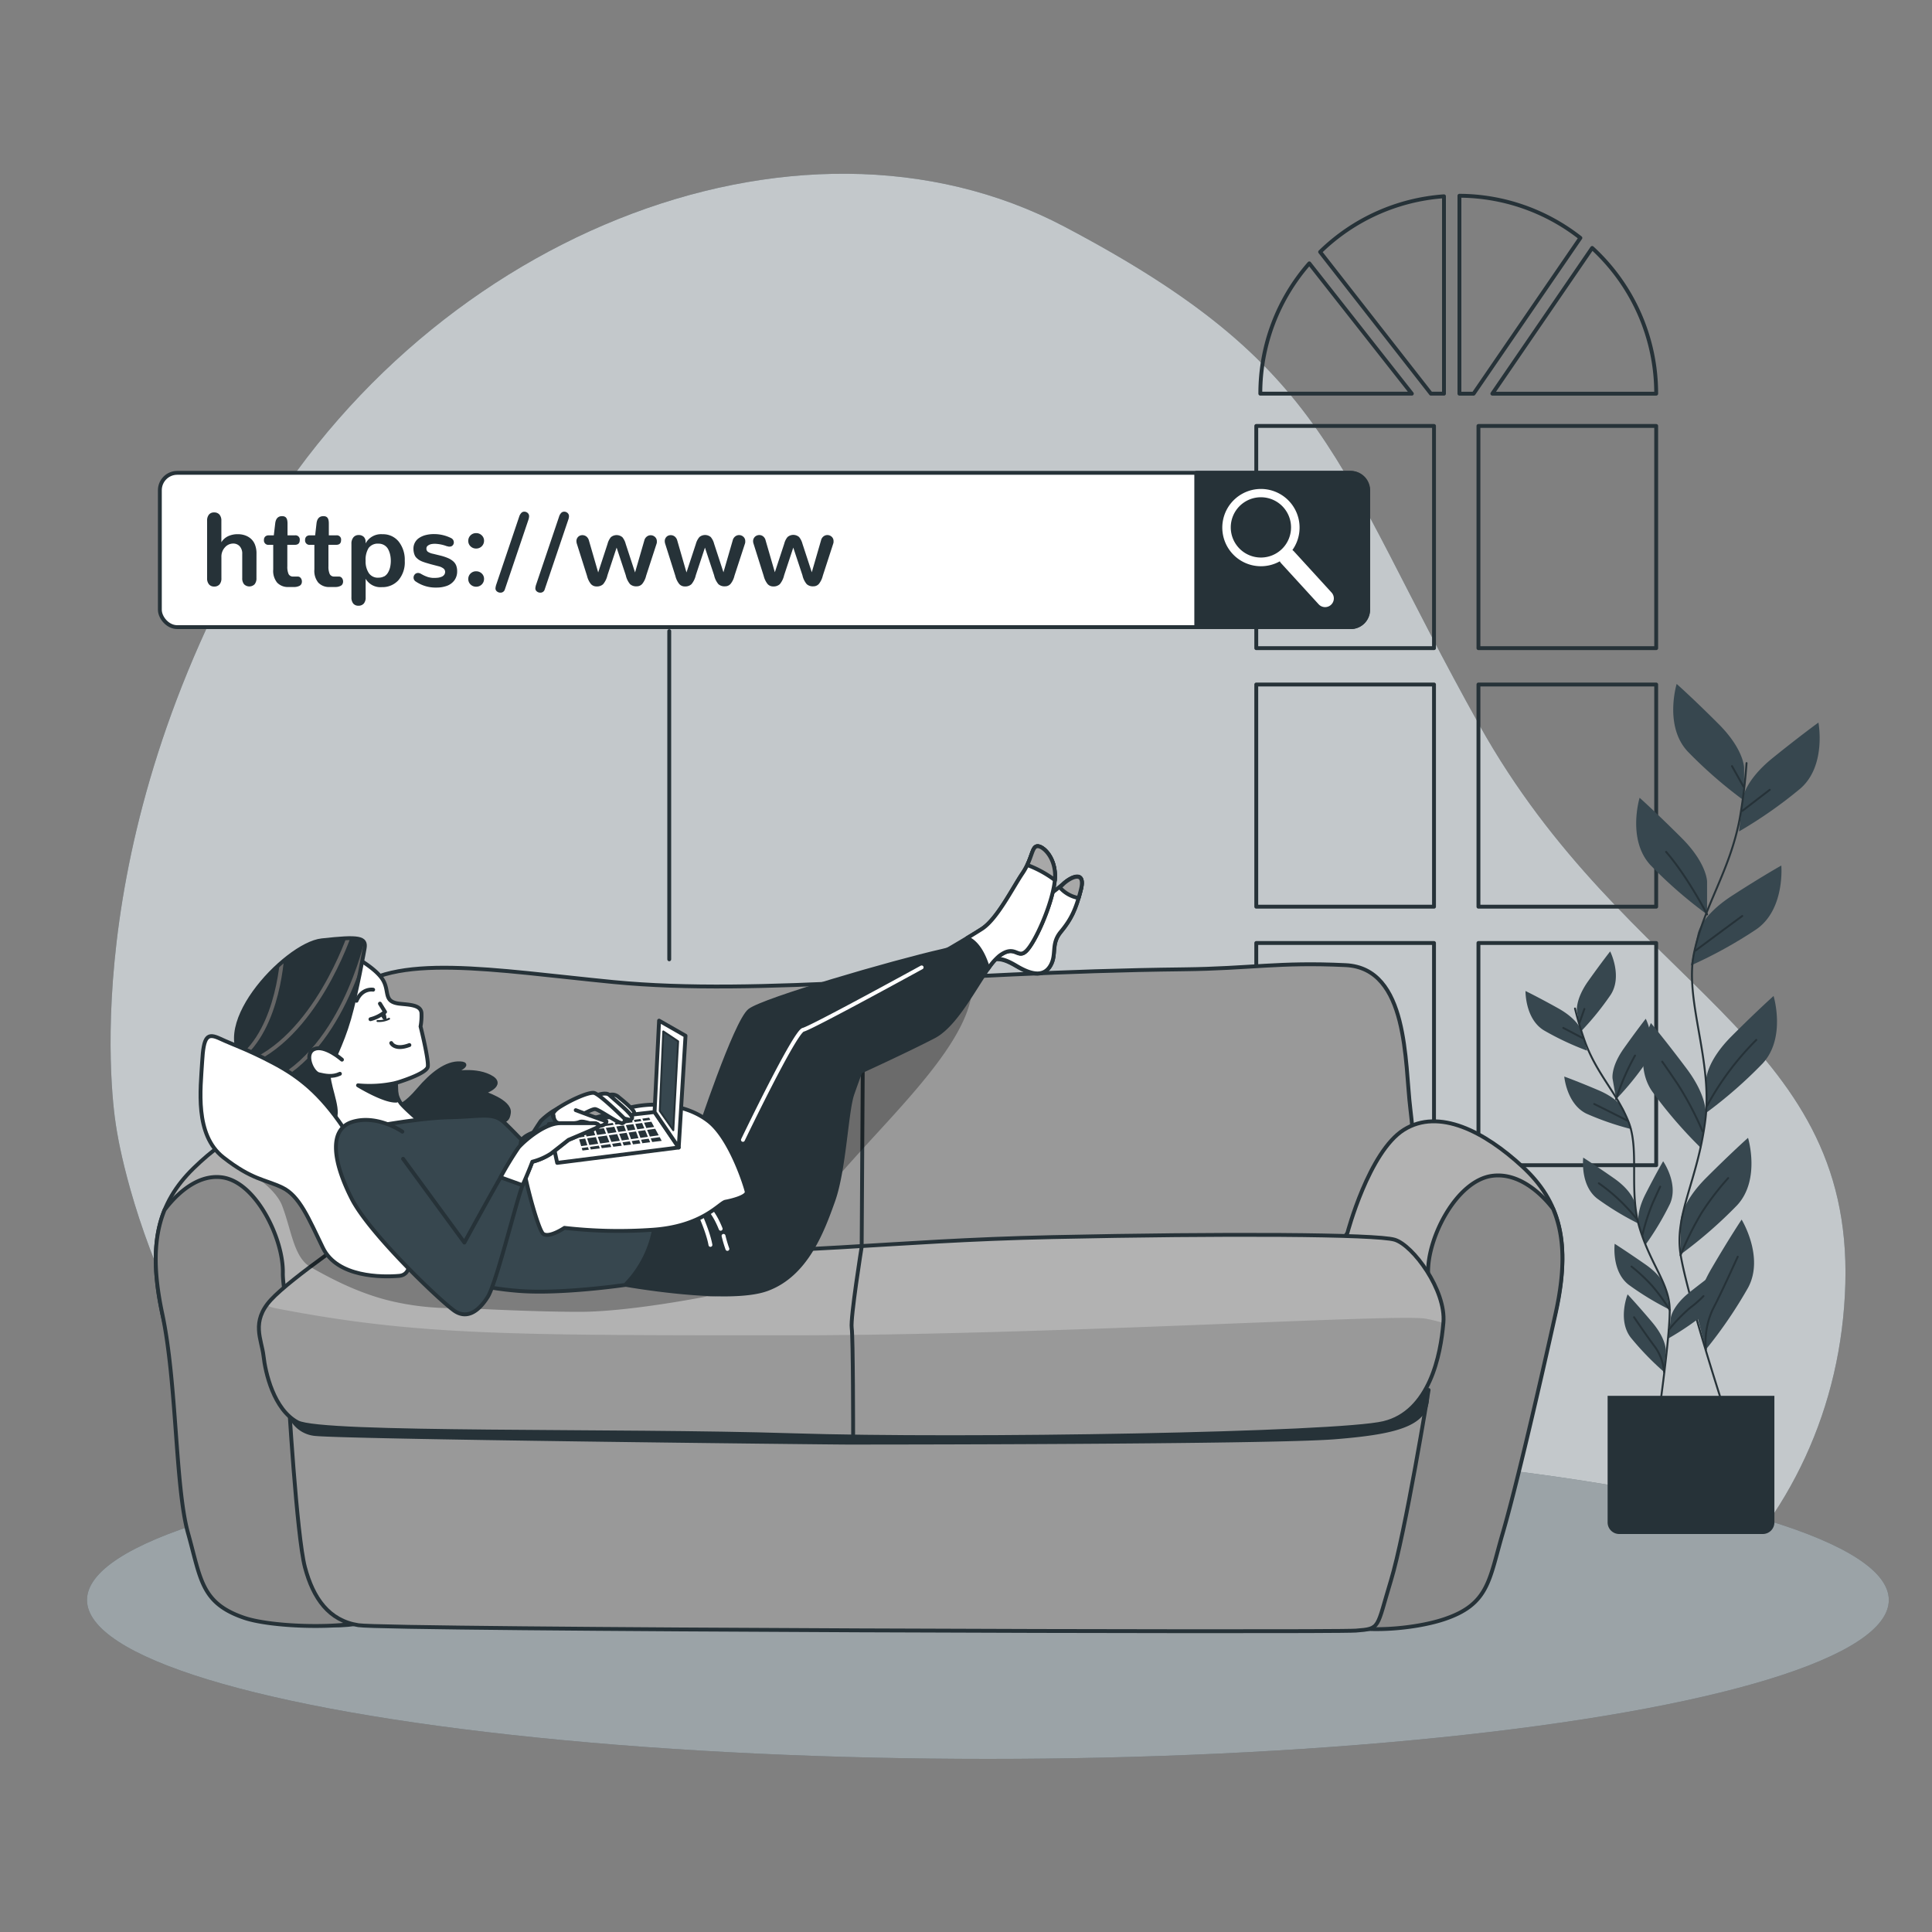
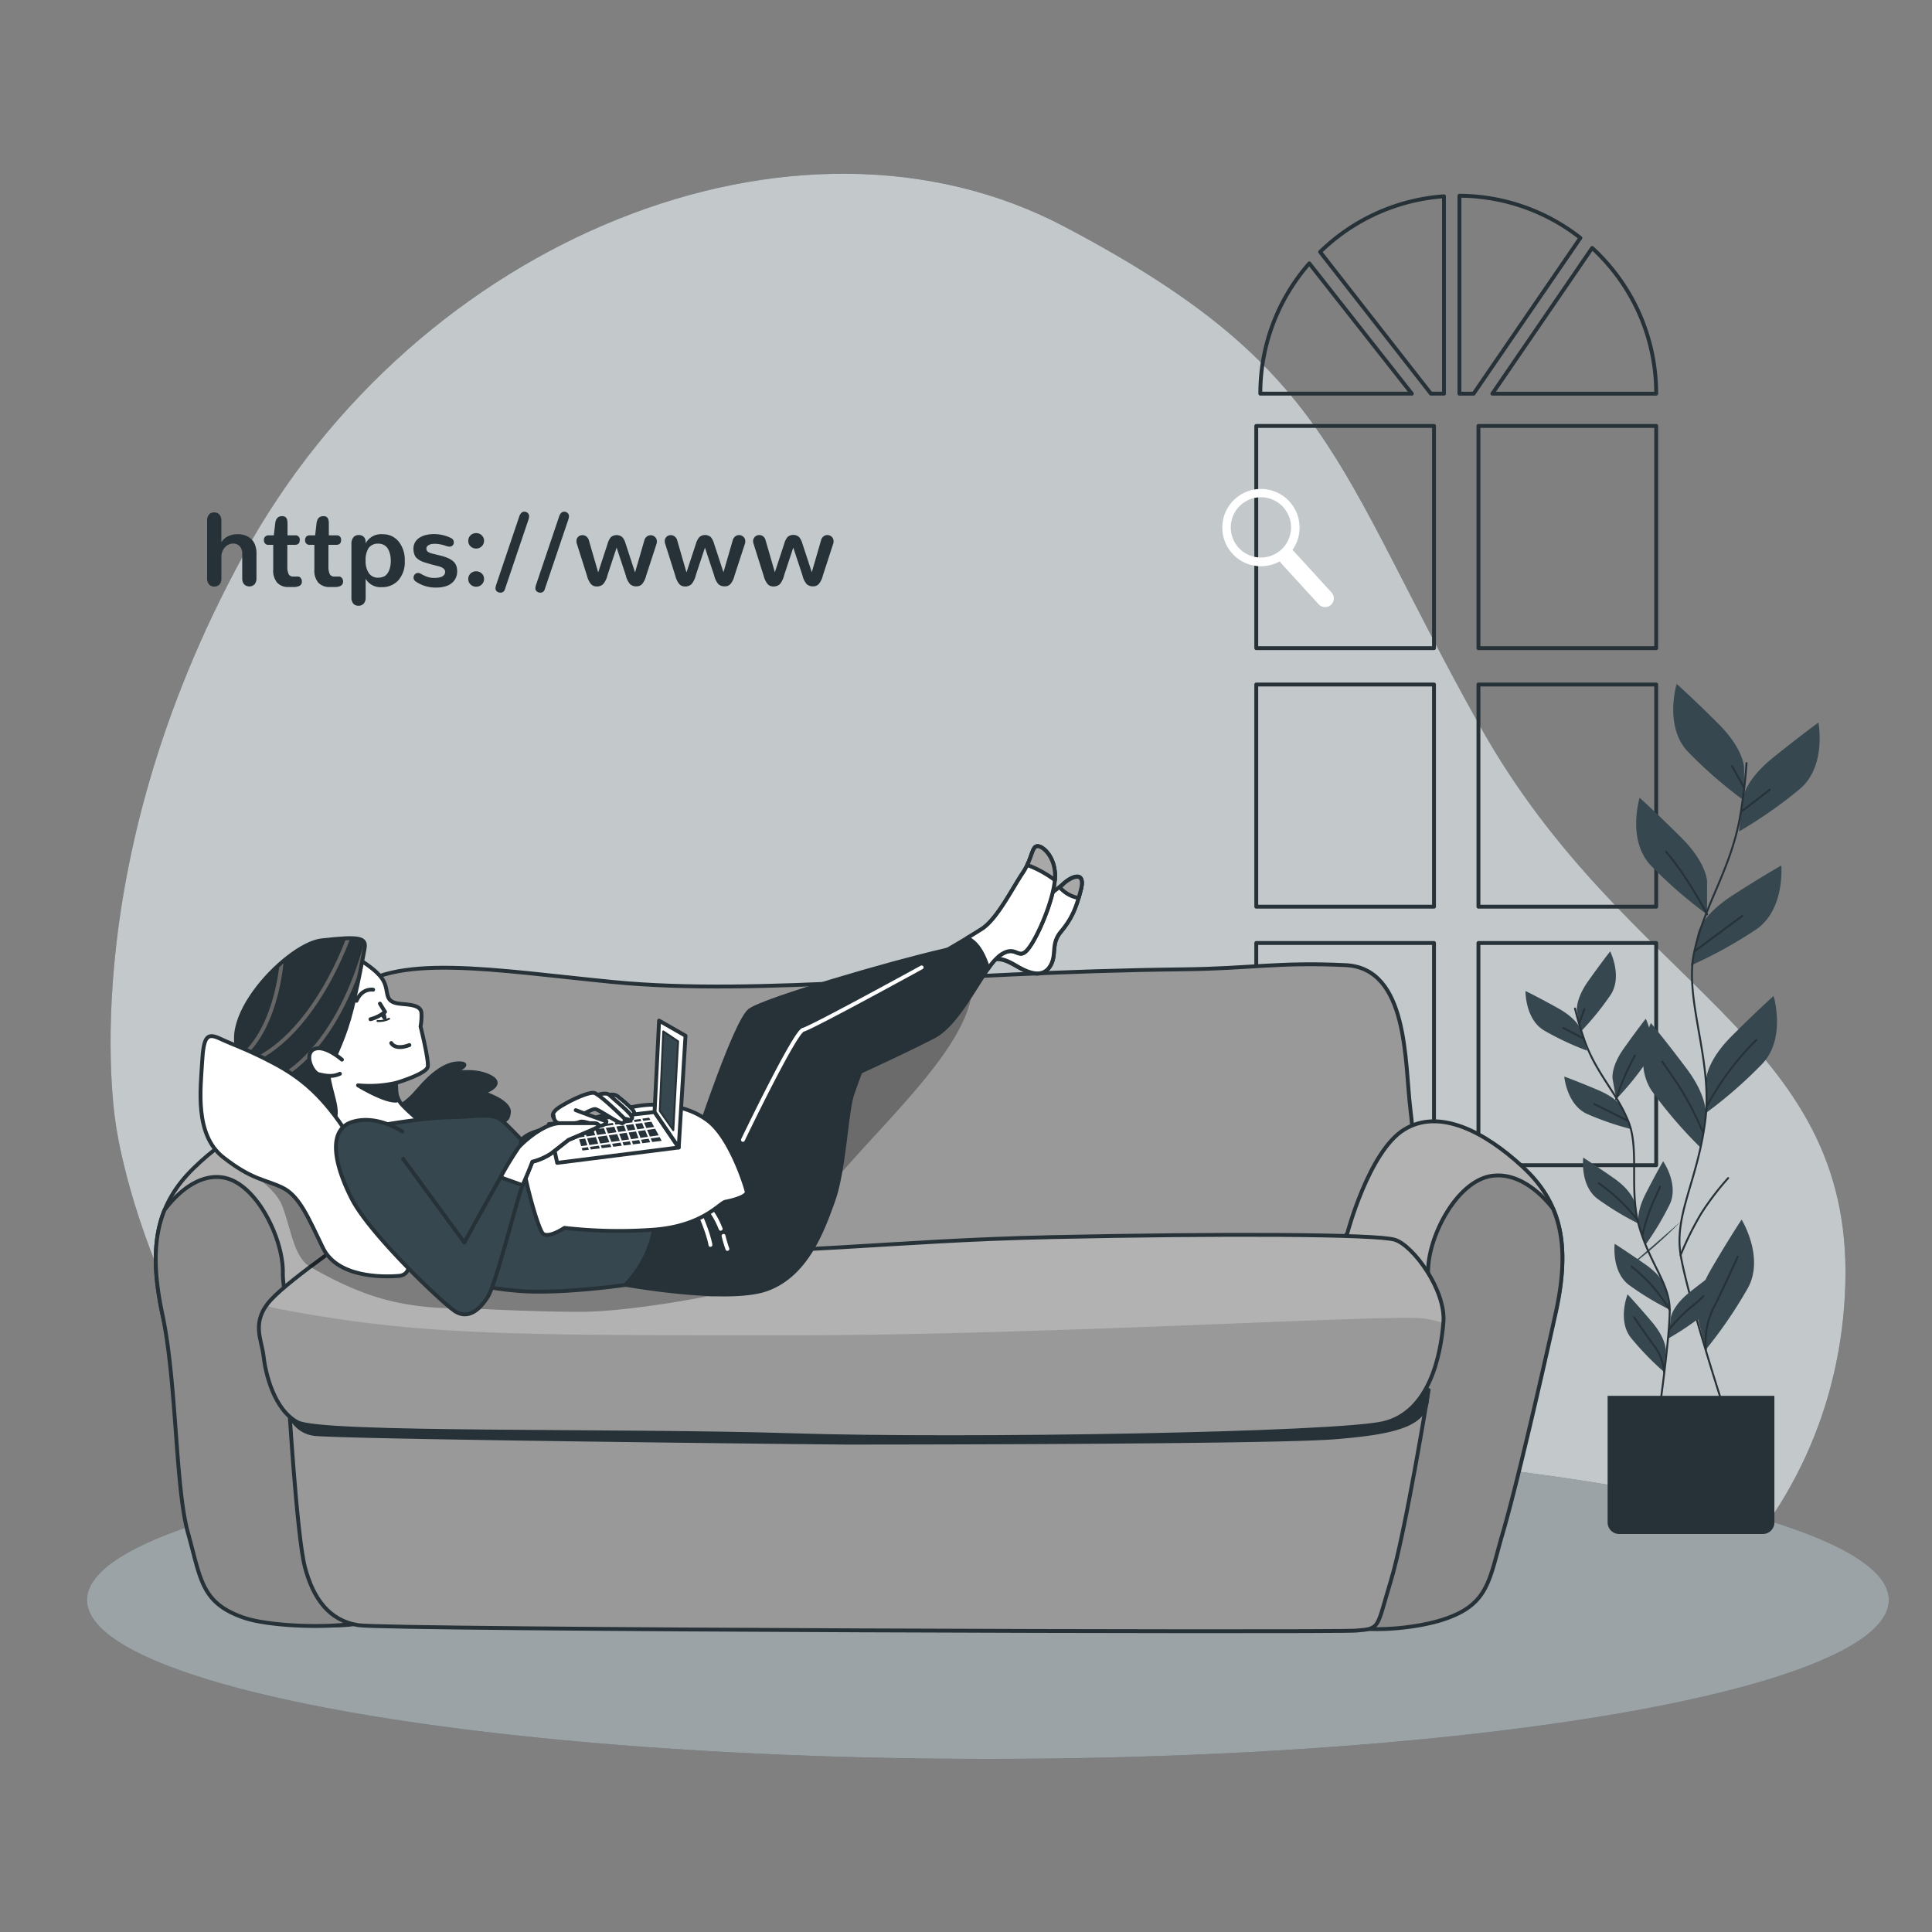
<svg xmlns="http://www.w3.org/2000/svg" viewBox="0 0 500 500">
  <rect x="0" y="0" width="500" height="500" fill="#808080" stroke="none" />
  <defs>
    <clipPath id="a">
      <path d="M93.7 318.29s-18.35 12.39-23.59 18.11-2.39 10.24-1.91 14.53 2.62 13.82 8.82 17.16 83.16 1.91 128 3.34 141.15-.28 153.07-3.14 14.75-17.63 15.46-26-7.84-20-12.6-21.45-44.4-1.63-88.49-.68S208.13 325 157.85 324s-52.71-7.86-64.15-5.71" style="fill:#b2b2b2;stroke:#263238;stroke-linecap:round;stroke-linejoin:round" />
    </clipPath>
    <clipPath id="b">
      <path d="M94.36 245.45s-2 11.33-4 18.24-4.56 11.07-5.21 13.68 2.6 9.11 1.56 11.85-2-1.3-8-4.69-10.94-6.64-13.81-8.6c-12.53-8.55 8.81-31.52 18.37-32.57s11.61-.78 11.09 2.09" style="fill:#263238;stroke:#263238;stroke-linecap:round;stroke-linejoin:round" />
    </clipPath>
  </defs>
  <path d="M30.12 291.91s10.93 78.7 82.23 123.47 162.76 37.59 237 33.73 126.41-52.54 128.22-116.88-56.49-76.16-94.7-144.56-38-92.42-107.37-129-167.63 2.85-212.6 85.16-32.78 148.08-32.78 148.08" style="fill:#37474f" />
  <path d="M30.12 291.91s10.93 78.7 82.23 123.47 162.76 37.59 237 33.73 126.41-52.54 128.22-116.88-56.49-76.16-94.7-144.56-38-92.42-107.37-129-167.63 2.85-212.6 85.16-32.78 148.08-32.78 148.08" style="fill:#fff;opacity:.7" />
  <path d="M338.85 68.16a51 51 0 0 0-12.68 33.72h39.21Zm73.2-3.99-25.83 37.71h42.4a51.1 51.1 0 0 0-16.57-37.71m-70.4 1.03 28.67 36.68h3.38V50.8a51 51 0 0 0-32.05 14.4m-16.53 178.85h46v57.5h-46zM377.7 50.66v51.22h3.67L409 61.57a51 51 0 0 0-31.3-10.91m4.92 59.58h46v57.5h-46zm-57.5 66.91h46v57.5h-46zm57.5 0h46v57.5h-46zm0 66.9h46v57.5h-46zm-57.5-133.81h46v57.5h-46z" style="fill:none;stroke:#263238;stroke-linecap:round;stroke-linejoin:round" />
  <ellipse cx="255.67" cy="414.08" rx="233.15" ry="41.12" style="fill:#37474f" />
  <ellipse cx="255.67" cy="414.08" rx="233.15" ry="41.12" style="fill:#fff;opacity:.5" />
  <path d="M451.37 198.69s0-4.71-6.6-11.32S433.92 177 433.92 177s-3.31 10.85 2.83 17.46a116.5 116.5 0 0 0 14.62 12.74Zm-9.58 29.47s0-4.72-6.61-11.32-10.85-10.38-10.85-10.38-3.3 10.85 2.83 17.45a115.3 115.3 0 0 0 14.63 12.74Z" style="fill:#37474f" />
  <path d="M451 206.73s.49-4.69 7.76-10.56 11.85-9.17 11.85-9.17 2.13 11.14-4.66 17.06a116 116 0 0 1-15.89 11.12Zm-11.62 34.8s1-4.62 8.83-9.69S461 224 461 224s1 11.31-6.42 16.48a116.3 116.3 0 0 1-17 9.39Zm2.17 37.93s0-4.71 6.61-11.32S459 257.76 459 257.76s3.3 10.85-2.83 17.46A116 116 0 0 1 441.55 288Z" style="fill:#37474f" />
-   <path d="M441.44 288.72s.67-4.67-4.93-12.14-9.26-11.82-9.26-11.82-4.81 10.27.32 17.68a116 116 0 0 0 12.67 14.69Zm-6.51 27.45s0-4.72 6.6-11.32 10.86-10.38 10.86-10.38 3.3 10.85-2.83 17.45a116 116 0 0 1-14.63 12.74Zm4.41 24.88s-1.19-4.56 3.52-12.63 7.87-12.79 7.87-12.79 5.94 9.67 1.68 17.61a116.4 116.4 0 0 1-10.92 16Z" style="fill:#37474f" />
+   <path d="M441.44 288.72s.67-4.67-4.93-12.14-9.26-11.82-9.26-11.82-4.81 10.27.32 17.68a116 116 0 0 0 12.67 14.69Zm-6.51 27.45a116 116 0 0 1-14.63 12.74Zm4.41 24.88s-1.19-4.56 3.52-12.63 7.87-12.79 7.87-12.79 5.94 9.67 1.68 17.61a116.4 116.4 0 0 1-10.92 16Z" style="fill:#37474f" />
  <path d="M452 197.49a135 135 0 0 1-1.81 14.64c-2.61 13.49-9.14 22.2-11.75 34.38s4.89 27.88 2.88 43.53-8.1 24.36-6.36 34.8 10.88 38.73 10.88 38.73m5.05-153.7 7.12-5.47m-6.79-.82-2.98-5.3" style="fill:none;stroke:#263238;stroke-linecap:round;stroke-linejoin:round;stroke-width:.5px" />
  <path d="M438.81 246s6-4.47 12.08-8.94m-9.1-.41s-5-9.73-10.6-16.19m10.6 65.72a73.5 73.5 0 0 1 12.74-17.05m-13.9 23.67a83 83 0 0 0-6.46-12.25c-3.47-5.13-4-5.8-4-5.8m4.76 50.09A79.4 79.4 0 0 1 440.3 314a70 70 0 0 1 6.95-9.11m-5.76 44.38a20.17 20.17 0 0 1 1.79-10.45c2.48-4.8 5.29-11.09 6.45-13.58" style="fill:none;stroke:#263238;stroke-linecap:round;stroke-linejoin:round;stroke-width:.5px" />
  <path d="M408.12 261.72s-.51-3 2.91-7.82 5.68-7.68 5.68-7.68 3.25 6.44.12 11.25a74 74 0 0 1-7.79 9.58Zm9.21 17.44s-.51-3 2.91-7.82 5.68-7.69 5.68-7.69 3.25 6.45.12 11.26a74 74 0 0 1-7.79 9.57Z" style="fill:#37474f" />
  <path d="M409.25 266.72s-.82-2.89-6-5.78-8.45-4.47-8.45-4.47-.13 7.22 4.77 10.19a73.6 73.6 0 0 0 11.17 5.25Zm11.04 20.56s-1.12-2.79-6.59-5.12-8.87-3.55-8.87-3.55.63 7.19 5.82 9.64a74 74 0 0 0 11.66 4Zm2.76 24.03s-.52-3-5.38-6.39-7.93-5.33-7.93-5.33-.89 7.16 3.67 10.64a74 74 0 0 0 10.56 6.4Z" style="fill:#37474f" />
  <path d="M424.12 317.1s-.93-2.86 1.77-8.15 4.53-8.42 4.53-8.42 4.13 5.92 1.72 11.13a74.4 74.4 0 0 1-6.35 10.58Zm8.29 23.9s.34-3 5-6.68 7.61-5.77 7.61-5.77 1.3 7.1-3.06 10.83a73.4 73.4 0 0 1-10.17 7Zm-1.23-7.4s-.51-3-5.37-6.38-7.93-5.33-7.93-5.33-.89 7.16 3.67 10.64a74.4 74.4 0 0 0 10.55 6.4Zm-.06 16.08s.25-3-3.58-7.53-6.32-7.17-6.32-7.17-2.68 6.71.85 11.22a74.5 74.5 0 0 0 8.59 8.87Z" style="fill:#37474f" />
  <path d="M407.61 261a86 86 0 0 0 2.73 9c3.1 8.17 8.14 12.92 11.1 20.28s0 18 2.92 27.61 7.72 14.39 7.76 21.13-2.61 25.47-2.61 25.47m-19.88-95.82-5.05-2.65m4.16-1.25 1.3-3.65" style="fill:none;stroke:#263238;stroke-linecap:round;stroke-linejoin:round;stroke-width:.5px" />
  <path d="M421.13 290s-4.22-2.15-8.55-4.29m5.67-1.23a60.5 60.5 0 0 1 4.89-11.3m.49 42.36a47 47 0 0 0-9.85-9.31m11.29 13.34a53.6 53.6 0 0 1 2.72-8.39c1.62-3.59 1.86-4.06 1.86-4.06m2.24 37.03a44.4 44.4 0 0 1 5.44-5.64 28.4 28.4 0 0 0 3.53-3.08m-8.74 3.57a50 50 0 0 0-4.54-6.22 44 44 0 0 0-5.35-5m8.43 27.29a12.8 12.8 0 0 0-2.25-6.36c-2.08-2.74-4.53-6.38-5.52-7.81" style="fill:none;stroke:#263238;stroke-linecap:round;stroke-linejoin:round;stroke-width:.5px" />
  <path d="M416 361.24h43.21V394a3 3 0 0 1-3 3h-37.16a3 3 0 0 1-3-3v-32.76z" style="fill:#263238" />
  <path d="M363.05 327.31S368.29 314.2 365 287c-1.47-11.92-.42-36.42-16.73-37.22-17.4-.84-24.51.88-42 1.08-62.91.71-109.17 7-147.53 3.29-30.83-3-57.43-7.86-68.39 3.1s-10 34.32-9 38.84 8.1 35.51 8.1 35.51l272-1.23Z" style="fill:#999;stroke:#263238;stroke-linecap:round;stroke-linejoin:round" />
  <path d="M93 319.48s-5.24-21-13.82-26.69-19.78.47-29.07 9.53S38.17 322.1 42 340s15 44.32 18.35 56.24 3.33 18.11 14.53 21.92 21.93 4.05 28.84-5.48 5-53.38-.48-69.82S93 319.48 93 319.48" style="fill:#b2b2b2;stroke:#263238;stroke-linecap:round;stroke-linejoin:round" />
  <path d="M92 411.94c-4.74-9.06-19-73.64-18.8-82.45s-6.91-23.6-15.72-24.79c-7.27-1-13.08 6-14.9 8.44-2.84 7-3 15.47-.59 26.83 3.81 17.87 3.33 44.88 6.67 56.79s3.34 18.11 14.53 21.93c7.37 2.5 26.22 2.91 32.22.56a59 59 0 0 0-3.41-7.31" style="fill:#8a8a8a;stroke:#263238;stroke-linecap:round;stroke-linejoin:round" />
  <path d="M348.71 319.08s5.54-21 14.6-26.69 20.89.47 30.7 9.53 12.59 19.78 8.56 37.65-15.86 44.32-19.38 56.24-3.52 18.11-15.35 21.92-23.16 4-30.46-5.48-5.28-53.38.51-69.82 10.82-23.35 10.82-23.35" style="fill:#b2b2b2;stroke:#263238;stroke-linecap:round;stroke-linejoin:round" />
  <path d="M349.72 412.86c5-9.17 20.13-74.54 19.88-83.47s7.3-23.88 16.61-25.09c7.68-1 13.81 6 15.73 8.54 3 7.08 3.19 15.66.63 27.16-4 18.1-10.18 44.88-13.71 56.94s-3.52 18.33-15.35 22.19c-7.78 2.54-21 3.51-27.37 1.13a58 58 0 0 1 3.58-7.4" style="fill:#8a8a8a;stroke:#263238;stroke-linecap:round;stroke-linejoin:round" />
  <path d="M369.72 359.72s-6 37-9.77 49.39-2.62 12.39-9.05 12.89-250.53-.21-258.15-1.4-11.68-6.91-13.83-15-4.29-44.87-4.29-44.87l284.85-1Z" style="fill:#999;stroke:#263238;stroke-linecap:round;stroke-linejoin:round" />
  <path d="M74.65 366.56a8.26 8.26 0 0 0 6.4 5c5 .92 134.06 2.29 138.18 2.29s109.35 0 126.28-1.37 25.55-3.62 24.21-12.79-.87-1.85-.87-1.85l-297 3.66Z" style="fill:#263238" />
  <path d="M93.7 318.29s-18.35 12.39-23.59 18.11-2.39 10.24-1.91 14.53 2.62 13.82 8.82 17.16 83.16 1.91 128 3.34 141.15-.28 153.07-3.14 14.75-17.63 15.46-26-7.84-20-12.6-21.45-44.4-1.63-88.49-.68S208.13 325 157.85 324s-52.71-7.86-64.15-5.71" style="fill:#b2b2b2" />
  <g style="clip-path:url(#a)">
    <path d="M68.2 350.93c.48 4.29 2.62 13.82 8.82 17.16s83.16 1.91 128 3.34 141.15-.28 153.07-3.14 19.06-14.29 19.78-22.63a11.3 11.3 0 0 0-.42-3.73c-1.68 1.68-4.92-.14-8.74-.69-8.49-1.22-97.83 4.34-164.7 4.34-72.6 0-96.26 0-132.19-6.91-5.35-1-1.67-2.27-1.67-2.27-5.29 5.72-2.43 10.24-1.95 14.53" style="fill:#999" />
  </g>
  <path d="M93.7 318.29s-18.35 12.39-23.59 18.11-2.39 10.24-1.91 14.53 2.62 13.82 8.82 17.16 83.16 1.91 128 3.34 141.15-.28 153.07-3.14 14.75-17.63 15.46-26-7.84-20-12.6-21.45-44.4-1.63-88.49-.68S208.13 325 157.85 324s-52.71-7.86-64.15-5.71" style="fill:none;stroke:#263238;stroke-linecap:round;stroke-linejoin:round" />
-   <path d="m223.41 255.14-.41 67.52s-2.95 18.45-2.58 21 .37 27.67.37 27.67" style="fill:none;stroke:#263238;stroke-linecap:round;stroke-linejoin:round" />
  <path d="M103.33 286.18s1.6-.2 5-4.2 7.2-7 10.79-6.79-3 2.8-3 2.8 6.19-1.6 10.59.6-1.8 4.19-1.8 4.19 7.19 2.2 6.79 5.2-1.8 2.2-10.39 2.2-13 2.19-16.58 1-6-1.6-1.4-5" style="fill:#263238;stroke:#263238;stroke-linecap:round;stroke-linejoin:round" />
  <path d="M91.36 247.4s5.8 3.06 7.69 6.12 0 5.74 4.37 6.24c2.44.29 5.66.24 5.66 2.59a15.3 15.3 0 0 1-.24 3.3s2.12 8.48 1.88 10.37-8.24 4.24-8.24 4.24a7.56 7.56 0 0 0 1.18 5.18c1.65 2.12 9.42 8.48 10.6 9.42s-22.85 3.77-22.85 3.77-5.41-11.31-12.72-15.31-10.84-3.77-11.07-7.77 6.59-18.61 12.95-23.33 10.79-4.82 10.79-4.82" style="fill:#fff;stroke:#263238;stroke-linecap:round;stroke-linejoin:round" />
  <path d="M99.64 262.16a12 12 0 0 1-1.09.49 1 1 0 0 0 .06.2c.33.81.85 1.36 1.17 1.24s.3-.89 0-1.7a2 2 0 0 0-.14-.23" style="fill:#263238" />
  <path d="M97.69 264.24a6 6 0 0 0 3-.59" style="fill:#fff;stroke:#263238;stroke-linecap:round;stroke-linejoin:round;stroke-width:.5px" />
  <path d="M102.48 280.26a31.1 31.1 0 0 1-9.82.62s6.94 4.26 10 3.95Z" style="fill:#263238;stroke:#263238;stroke-linecap:round;stroke-linejoin:round" />
  <path d="m98.33 259.74 1.32 2.14a9.8 9.8 0 0 1-3.77 1.89m5.38 6.17s.91 1.95 4.69.52m-9.38-14.33s-2.86-.52-4.3 2.87" style="fill:#fff;stroke:#263238;stroke-linecap:round;stroke-linejoin:round" />
  <path d="M94.36 245.45s-2 11.33-4 18.24-4.56 11.07-5.21 13.68 2.6 9.11 1.56 11.85-2-1.3-8-4.69-10.94-6.64-13.81-8.6c-12.53-8.55 8.81-31.52 18.37-32.57s11.61-.78 11.09 2.09" style="fill:#263238" />
  <g style="clip-path:url(#b)">
    <path d="M94.93 243.11s-6.54 30.51-27.09 38m22.73-39.56s-9 27.4-27.4 33.94m9.96-29.27s-.62 19.93-11.52 28" style="fill:none;stroke:#666;stroke-linecap:round;stroke-linejoin:round" />
  </g>
  <path d="M94.36 245.45s-2 11.33-4 18.24-4.56 11.07-5.21 13.68 2.6 9.11 1.56 11.85-2-1.3-8-4.69-10.94-6.64-13.81-8.6c-12.53-8.55 8.81-31.52 18.37-32.57s11.61-.78 11.09 2.09" style="fill:none;stroke:#263238;stroke-linecap:round;stroke-linejoin:round" />
  <path d="M88.5 274.24s-4.43-3.91-7.17-2.74-.52 6.13 1.17 6.52 3.52.78 5.47-.13" style="fill:#fff;stroke:#263238;stroke-linecap:round;stroke-linejoin:round" />
  <path d="M57.81 299.51S70.5 305.5 73 312s3 13.5 7.5 16 12.5 7 22 9a69.2 69.2 0 0 0 17 1.5s17.5 1 30.5 1 33-4 33-4 14.5 1.5 23.5-16.5 42.5-43 45-62c0 0-40.5 19.5-46.5 28s-46.5 30.5-67.5 30.5-45.5-16-59-25-21.37.03-20.69 9.01" style="opacity:.3" />
  <path d="M103.15 317.3s-8.21-16.42-14.26-25.41-11.53-13.29-18.18-16.8-10.35-4.69-13.71-6.26-4.3-.78-4.69 6.06-2 18.76 5.47 24.62 10.75 5.67 15.25 7.82 6.84 8 10.55 15.63 15.24 7.62 19.74 7.23 2.57-8.4-.17-12.89" style="fill:#fff;stroke:#263238;stroke-linecap:round;stroke-linejoin:round" />
  <path d="M180.73 293.52s9.64-29.18 13.29-32S231 249 243.79 246.1s29.44-15.37 31.27-17.2 6-3.91 4.69 1.3-2.61 7.82-5.22 11-1 5.73-2.6 8.6-4.43 2.86-8.86.26-6.25-2.61-11.46 1.3-14.86 13.29-25.28 16.41-13.81 3.65-13.81 3.65-4.69 22.15-10.94 31.79-8.6 14.07-18.76 12.25-5.73-17.46-5.21-19 3.12-2.94 3.12-2.94" style="fill:#263238;stroke:#263238;stroke-linecap:round;stroke-linejoin:round" />
  <path d="M271.93 249.75c1.56-2.87 0-5.48 2.6-8.6s3.91-5.73 5.22-11-2.87-3.12-4.69-1.3a106.5 106.5 0 0 1-23.8 14.7 23.6 23.6 0 0 1 3.16 5.8c3.25-1.88 5.13-1.47 8.65.61 4.43 2.65 7.3 2.65 8.86-.21" style="fill:#fff;stroke:#263238;stroke-linecap:round;stroke-linejoin:round" />
  <path d="M275.06 228.9a10 10 0 0 1-.82.71 8.34 8.34 0 0 0 4.91 2.79c.2-.68.4-1.41.6-2.2 1.3-5.2-2.87-3.12-4.69-1.3" style="fill:#a8a8a8;stroke:#263238;stroke-linecap:round;stroke-linejoin:round" />
  <path d="M160.93 332.34s27.36 5 37.52 1.31 14.33-14.86 17.2-22.93 3.39-23.19 4.95-27.62 2.08-5.73 2.08-5.73 12-5.48 19-9.12 12.77-17.72 16.94-20.85 4.69 1 7-1.3 6.51-11.73 7.29-17.72-2.81-9.38-4.37-9.38-1.3 3.13-3.91 7-6.51 11.72-10.42 14.33-22.41 13.28-29.44 17.19-16.16 6-20.85 14.07-12.5 25-13.55 26.84a46 46 0 0 1-2.6 3.91 87 87 0 0 1-8.6 2.86c-5.47 1.57-12 .79-15.11 3.91s-3.13 23.23-3.13 23.23" style="fill:#263238;stroke:#263238;stroke-linecap:round;stroke-linejoin:round" />
  <path d="M192.27 295s13.44-28 15.6-28.5 30.65-16.14 30.65-16.14m-59.09 60.1s3.65 7.29 4.43 11.72m-2.35-10.94s2.61.78 5 6.77m.74 1.83a33 33 0 0 0 1 3.38" style="fill:none;stroke:#fff;stroke-linecap:round;stroke-linejoin:round" />
  <path d="M268.54 219c-1.56 0-1.3 3.13-3.91 7s-6.51 11.72-10.42 14.33c-.79.52-2.17 1.37-3.92 2.43 2 .86 4 3.06 5.45 7.92a15.5 15.5 0 0 1 2.9-3.32c4.17-3.13 4.69 1 7-1.3s6.51-11.73 7.29-17.72-2.83-9.34-4.39-9.34" style="fill:#fff;stroke:#263238;stroke-linecap:round;stroke-linejoin:round" />
  <path d="M268.54 219c-1.26 0-1.34 2-2.68 4.86a28.7 28.7 0 0 1 7.16 3.92c.47-5.61-2.97-8.78-4.48-8.78" style="fill:#a8a8a8;stroke:#263238;stroke-linecap:round;stroke-linejoin:round" />
-   <path d="M144.56 286.75a18.9 18.9 0 0 0-4.61 3.36 95 95 0 0 0-5 8.25l5.6 5.88 4.05-14.13 2.1-1.54Z" style="fill:#37474f;stroke:#263238;stroke-linecap:round;stroke-linejoin:round" />
  <path d="M93.77 292.09s13.88-2.74 22.47-2.93 11.34-1.37 14.27 1.36 10.75 11.14 12.12 12.51 26-1.37 26-1.37 2.34 5.86.78 15.64a27.7 27.7 0 0 1-7.62 15.24s-16.43 2.4-27.36 1.56c-20.92-1.6-28.64-9.15-33.92-15.6s-9.51-20.36-9.67-22.9 2.93-3.51 2.93-3.51" style="fill:#37474f;stroke:#263238;stroke-linecap:round;stroke-linejoin:round" />
  <path d="M146.08 291.17s-10.16 1.31-11.21 4.17 4.17 22.93 5.74 24 5.47-1.57 5.47-1.57a124 124 0 0 0 22.41.52c13.29-.78 17.71-7 19.28-7.29s5.73-1.31 5.47-2.61-4.17-13.81-9.9-18.24-14.59-5.47-22.67-2.86a147 147 0 0 1-14.59 3.88" style="fill:#fff;stroke:#263238;stroke-linecap:round;stroke-linejoin:round" />
  <path style="fill:#fff;stroke:#263238;stroke-linecap:round;stroke-linejoin:round" d="m142.04 290.91 2.16 10.04 31.45-3.98-6.25-9.18z" />
  <path style="fill:#263238" d="m159.49 291.53.56 1.42 1.95-.27-.53-1.42zm2.68 1.63-1.93.27.68 1.72 1.9-.26zm-11.76 3.46 1.6-.22-.56-1.74-1.57.22zm11.57-5.43.52 1.42 1.93-.27-.52-1.41zm-10.67 1.45.48 1.47 2.25-.32-.51-1.45zm5.48-.74.57 1.43 2.18-.31-.56-1.42zm-2.75.37.5 1.45 2.31-.32-.57-1.44zm6.37 2.96-.68-1.73-2.18.31.68 1.72zm3.09.07.32.86 1.92-.24-.33-.89zm3.46-2.81-1.85.26.63 1.73 1.94-.27zm-4.28.6.64 1.73 1.92-.27-.64-1.73zm6.11 2.46 2.46-.3-.52-.96-2.33.33zm-16.11 1.26.22.68 2.33-.29-.25-.71zm1.53-2.54-2.26.32.57 1.74 2.29-.32zm2.83-.39-2.33.32.61 1.74 2.4-.34zm1.38 2.13.3.77 2.19-.27-.31-.81zm5.83-5.63 1.72-.24-.24-.56-1.69.24zm-10.38 1.41 2.22-.3-.19-.49-2.19.32zm5.43-.74 1.99-.27-.2-.53-2 .29zm-2.7.37 2.19-.3-.2-.51-2.18.32zm-5.45.74 2.21-.3-.16-.47-2.2.32zm-.5.07-.15-.45-1.5.22.13.43zm1.74 5.32-.22-.67-1.62.23.2.64zm14.09-7.48 1.83-.24-.31-.58-1.76.25zm-16.75 4.33 1.56-.22-.48-1.47-1.53.21zm18.15.29-1.96.27.32.9 2.03-.25zm-6.08-3.98 1.94-.26-.2-.55-1.94.28zm-3.89 5.37-2.43.34.26.72 2.47-.3zm5.09-.71-1.89.26.32.82 1.88-.23zm1.42-4.51.51 1.4 1.82-.25-.58-1.39zm5.14 1.26-2.09.29.72 1.73 2.29-.32zm-2.29-.18 2.03-.29-.73-1.35-1.89.25z" />
  <path style="fill:#fff;stroke:#263238;stroke-linecap:round;stroke-linejoin:round" d="m175.65 296.97 1.76-28.92-6.84-3.91-1.17 23.65z" />
  <path style="fill:#37474f;stroke:#263238;stroke-linecap:round;stroke-linejoin:round;stroke-width:.5px" d="m171.66 266.93-.91 20.57 3.5 5 1.25-23z" />
  <path d="M157.71 283.38a2.47 2.47 0 0 1 2.46.61c1.36 1.09 4.31 3.53 3.94 4.14s-.86.61-1.6-.12-4.8-4.63-4.8-4.63" style="fill:#fff;stroke:#263238;stroke-linecap:round;stroke-linejoin:round" />
  <path d="M154.63 283.39s2.24-.84 3.08 0 6.3 5.18 5.88 6-1.12.14-2 .14-6.96-6.14-6.96-6.14" style="fill:#fff;stroke:#263238;stroke-linecap:round;stroke-linejoin:round" />
  <path d="M143.44 289.41s-1.53-1.12 1.68-3.08 7.14-3.64 8.54-3.5 8 6.72 8 6.72a.87.87 0 0 1-.56 1.12c-.84.28-6.16-3.64-7.13-3.64s-4.2 2-5.18 2.24-3.25 1.96-5.35.14" style="fill:#fff;stroke:#263238;stroke-linecap:round;stroke-linejoin:round" />
  <path d="M149 287.31s7.41 2.8 7.83 2.8-.14 1.12-1.4 1.26-4.33-1.54-5.45-1-3.38.38-5.05.33-1.67-2-1.67-2" style="fill:#fff;stroke:#263238;stroke-linecap:round;stroke-linejoin:round" />
  <path d="M104.13 292.87s-6.45-4.5-12.9-2.54-4.88 10.75-.19 19.93 23.64 27.16 26.77 29.12 6.06 0 8.4-3.71 7.62-25.8 9.19-29.32 2.34-5.66 2.34-5.66a16.2 16.2 0 0 0 4.89-2.15l4.49-3.52s7-2.93 7.62-3.32-.19-1-1-1H145c-3.91 0-9 4.3-10.75 6.25s-14.07 24.62-14.07 24.62l-15.86-21.67" style="fill:#37474f;stroke:#263238;stroke-linecap:round;stroke-linejoin:round" />
  <path d="M147.12 295s7-2.93 7.62-3.32-.19-1-1-1H145c-3.91 0-9 4.3-10.75 6.25a87 87 0 0 0-4.71 7.75l5.71 2.06c.06-.16.12-.31.18-.43 1.56-3.52 2.34-5.66 2.34-5.66a16.2 16.2 0 0 0 4.89-2.15Z" style="fill:#fff;stroke:#263238;stroke-linecap:round;stroke-linejoin:round" />
-   <rect x="41.37" y="122.37" width="312.67" height="39.93" rx="4.5" style="fill:#fff;stroke:#263238;stroke-linecap:round;stroke-linejoin:round" />
-   <path d="M309.59 122.37h40a4.5 4.5 0 0 1 4.5 4.5v30.93a4.5 4.5 0 0 1-4.5 4.5h-40 0z" style="fill:#263238;stroke:#263238;stroke-linecap:round;stroke-linejoin:round" />
  <path d="M66.37 149.61a2.37 2.37 0 0 1-.48 1.6 1.93 1.93 0 0 1-2.72 0 2.37 2.37 0 0 1-.48-1.6v-6.24a2.78 2.78 0 0 0-.66-2 2.22 2.22 0 0 0-1.68-.7 2.85 2.85 0 0 0-2.15 1 3.52 3.52 0 0 0-.9 2.5v5.47a2.37 2.37 0 0 1-.48 1.6 1.76 1.76 0 0 1-1.39.56 1.69 1.69 0 0 1-1.34-.56 2.37 2.37 0 0 1-.49-1.6v-14.88a2.4 2.4 0 0 1 .47-1.58 1.64 1.64 0 0 1 1.34-.56 1.73 1.73 0 0 1 1.39.56 2.35 2.35 0 0 1 .49 1.58v5.58a4.1 4.1 0 0 1 1.7-1.55 5.8 5.8 0 0 1 2.59-.54 5.5 5.5 0 0 1 1.84.3 4.6 4.6 0 0 1 1.52.88A4 4 0 0 1 66 141a6.1 6.1 0 0 1 .38 2.26Zm5.34 1.16a4.8 4.8 0 0 1-1-3.38V141h-1.1a1.14 1.14 0 0 1-1.3-1.27 1.17 1.17 0 0 1 .32-.86 1.26 1.26 0 0 1 .94-.32h1.29l.36-3.06c.14-1.27.73-1.91 1.78-1.91s1.41.64 1.41 1.92v3.05h1.92a1.09 1.09 0 0 1 1.24 1.24c0 .81-.43 1.21-1.28 1.21h-1.93v5.58a4.6 4.6 0 0 0 .33 2 1.25 1.25 0 0 0 1.2.63H77a1 1 0 0 1 .83.38 1.44 1.44 0 0 1 .3.9 1.5 1.5 0 0 1-.09.54 1.3 1.3 0 0 1-.25.38 1.2 1.2 0 0 1-.41.26 4 4 0 0 1-.5.17 4 4 0 0 1-.61.08h-1.66a3.82 3.82 0 0 1-2.9-1.15m10.65 0a4.8 4.8 0 0 1-1-3.38V141h-1.1a1.14 1.14 0 0 1-1.3-1.27 1.2 1.2 0 0 1 .31-.86 1.3 1.3 0 0 1 1-.32h1.29l.35-3.06c.14-1.27.74-1.91 1.79-1.91s1.4.64 1.4 1.92v3.05h1.93a1.09 1.09 0 0 1 1.24 1.24c0 .81-.43 1.21-1.28 1.21H85v5.58a4.6 4.6 0 0 0 .34 2 1.25 1.25 0 0 0 1.2.63h1.11a1 1 0 0 1 .84.38 1.44 1.44 0 0 1 .3.9 1.3 1.3 0 0 1-.1.54 1.1 1.1 0 0 1-.24.38 1.3 1.3 0 0 1-.41.26 4 4 0 0 1-.5.17 4 4 0 0 1-.61.08h-1.66a3.8 3.8 0 0 1-2.91-1.15m9.05 5.42a2.48 2.48 0 0 1-.46-1.6v-13.87a2.5 2.5 0 0 1 .5-1.64 1.68 1.68 0 0 1 1.37-.61 1.8 1.8 0 0 1 1.32.47 1.78 1.78 0 0 1 .48 1.32v.37a4.52 4.52 0 0 1 4.38-2.37 5.17 5.17 0 0 1 4.18 1.9 7.6 7.6 0 0 1 1.57 5 7.1 7.1 0 0 1-1.64 5 5.56 5.56 0 0 1-4.28 1.79 4.42 4.42 0 0 1-4.2-2.17v4.83a2.32 2.32 0 0 1-.49 1.6 1.79 1.79 0 0 1-1.4.55 1.68 1.68 0 0 1-1.33-.57m8-7a2.7 2.7 0 0 0 1-1 4.9 4.9 0 0 0 .55-1.39 7.4 7.4 0 0 0 .18-1.67 7 7 0 0 0-.16-1.53 5.5 5.5 0 0 0-.5-1.41 2.7 2.7 0 0 0-1-1.08 2.8 2.8 0 0 0-1.51-.41 2.92 2.92 0 0 0-2.58 1.13 5.8 5.8 0 0 0-.77 3.31 5.43 5.43 0 0 0 .84 3.19A2.81 2.81 0 0 0 98 149.5a3 3 0 0 0 1.43-.35Zm7.74.81a1.2 1.2 0 0 1-.12-.53 1.4 1.4 0 0 1 .08-.44 1.5 1.5 0 0 1 .24-.38 1 1 0 0 1 .37-.27 1.1 1.1 0 0 1 .46-.1 1.5 1.5 0 0 1 .72.2l.24.14.3.16.31.16.37.16.38.15a4 4 0 0 0 .44.14l.47.1.53.07h.56a7 7 0 0 0 1-.07 4 4 0 0 0 .84-.25 1.5 1.5 0 0 0 .63-.5 1.3 1.3 0 0 0 .23-.76 1.12 1.12 0 0 0-.43-.85 3.4 3.4 0 0 0-1.29-.59l-2-.52-1.16-.34c-.3-.09-.63-.2-1-.34a5 5 0 0 1-.83-.41 3.6 3.6 0 0 1-.63-.5 2 2 0 0 1-.48-.63 3.6 3.6 0 0 1-.27-.78 4.5 4.5 0 0 1-.11-1 3.27 3.27 0 0 1 1.5-2.82 5.5 5.5 0 0 1 1.69-.73 8.7 8.7 0 0 1 2.18-.25 9.9 9.9 0 0 1 4.3 1 1.3 1.3 0 0 1 .59.49 1.23 1.23 0 0 1 .19.66 1.1 1.1 0 0 1-.29.76 1 1 0 0 1-.77.33h-.27a1.5 1.5 0 0 1-.28-.08h-.14a9.6 9.6 0 0 0-3.15-.65 5 5 0 0 0-1 .1 2.2 2.2 0 0 0-.84.4.86.86 0 0 0-.35.7 1 1 0 0 0 .37.87 3.8 3.8 0 0 0 1.35.52l2 .49a12.6 12.6 0 0 1 1.83.61 5.1 5.1 0 0 1 1.31.79 2.8 2.8 0 0 1 .83 1.12 4.1 4.1 0 0 1 .26 1.51 3.85 3.85 0 0 1-.71 2.34 4.2 4.2 0 0 1-1.92 1.43 7.8 7.8 0 0 1-2.76.45 9 9 0 0 1-5.31-1.56 1.14 1.14 0 0 1-.46-.5m14.63-8.61a1.86 1.86 0 0 1-.59-1.43 1.94 1.94 0 0 1 .57-1.4 2 2 0 0 1 1.47-.59 2 2 0 0 1 1.44.57 1.87 1.87 0 0 1 .6 1.42 2 2 0 0 1-2 2 2 2 0 0 1-1.49-.57m0 9.87a1.88 1.88 0 0 1-.59-1.42 1.94 1.94 0 0 1 .57-1.4 2 2 0 0 1 1.47-.59 2.05 2.05 0 0 1 1.44.56 1.88 1.88 0 0 1 .6 1.43 2 2 0 0 1-2 2 2 2 0 0 1-1.49-.58m6.84 1.81a1 1 0 0 1-.39-.85 4.2 4.2 0 0 1 .2-.93l5.93-17.56a2.4 2.4 0 0 1 .53-.95 1 1 0 0 1 .78-.36 1.3 1.3 0 0 1 .89.33 1.1 1.1 0 0 1 .37.89 3.4 3.4 0 0 1-.18.89l-6.09 18a1.15 1.15 0 0 1-1.16.85 1.38 1.38 0 0 1-.88-.31m10.32 0a1 1 0 0 1-.39-.85 3.7 3.7 0 0 1 .2-.93l5.93-17.56a2.4 2.4 0 0 1 .52-.95 1.06 1.06 0 0 1 .79-.36 1.3 1.3 0 0 1 .89.33 1.1 1.1 0 0 1 .37.89 3 3 0 0 1-.19.89l-6.09 18a1.13 1.13 0 0 1-1.15.85 1.36 1.36 0 0 1-.88-.31m24.13-1.88a5.4 5.4 0 0 1-1.12-2.31l-2.37-7.16-2.37 7.16a5.55 5.55 0 0 1-1.12 2.31 2.34 2.34 0 0 1-1.7.58 1.9 1.9 0 0 1-1.47-.64 5.4 5.4 0 0 1-1-2.1l-2.65-8.37a2.3 2.3 0 0 1-.09-.61 1.5 1.5 0 0 1 .23-.84 1.5 1.5 0 0 1 .59-.55 1.69 1.69 0 0 1 1.45 0 1.5 1.5 0 0 1 .57.45 1.9 1.9 0 0 1 .39.76l2.4 8.28 2.42-7.39a4.6 4.6 0 0 1 .85-1.72 2.3 2.3 0 0 1 3 0 4.6 4.6 0 0 1 .85 1.72l2.42 7.39 2.4-8.28a1.82 1.82 0 0 1 .64-1 1.6 1.6 0 0 1 1-.35 1.63 1.63 0 0 1 1.12.44 1.47 1.47 0 0 1 .48 1.14 1.5 1.5 0 0 1 0 .3 1.3 1.3 0 0 1-.07.31l-2.7 8.29a5.26 5.26 0 0 1-1 2.1 1.86 1.86 0 0 1-1.46.64 2.34 2.34 0 0 1-1.69-.55m22.86 0a5.4 5.4 0 0 1-1.12-2.31l-2.37-7.16-2.37 7.16a5.55 5.55 0 0 1-1.12 2.31 2.34 2.34 0 0 1-1.7.58 1.88 1.88 0 0 1-1.47-.64 5.4 5.4 0 0 1-1-2.1l-2.65-8.37a2.3 2.3 0 0 1-.09-.61 1.5 1.5 0 0 1 .23-.84 1.5 1.5 0 0 1 .59-.55 1.69 1.69 0 0 1 1.45 0 1.6 1.6 0 0 1 .57.45 1.9 1.9 0 0 1 .39.76l2.39 8.28 2.43-7.39A4.6 4.6 0 0 1 181 139a2.28 2.28 0 0 1 2.95 0 4.4 4.4 0 0 1 .86 1.72l2.42 7.39 2.4-8.28a1.82 1.82 0 0 1 .64-1 1.6 1.6 0 0 1 1-.35 1.63 1.63 0 0 1 1.12.44 1.47 1.47 0 0 1 .48 1.14v.3a2 2 0 0 1-.07.31l-2.72 8.33a5.26 5.26 0 0 1-1 2.1 1.86 1.86 0 0 1-1.46.64 2.34 2.34 0 0 1-1.69-.55m22.86 0a5.3 5.3 0 0 1-1.12-2.31l-2.37-7.16-2.37 7.16a5.55 5.55 0 0 1-1.12 2.31 2.35 2.35 0 0 1-1.71.58 1.88 1.88 0 0 1-1.46-.64 5.55 5.55 0 0 1-1-2.1l-2.64-8.37a2 2 0 0 1-.1-.61 1.53 1.53 0 0 1 .24-.84 1.5 1.5 0 0 1 .59-.55 1.65 1.65 0 0 1 .79-.19 1.6 1.6 0 0 1 .65.14 1.6 1.6 0 0 1 .58.45 1.76 1.76 0 0 1 .38.76l2.4 8.28 2.43-7.39a4.4 4.4 0 0 1 .85-1.72 2.28 2.28 0 0 1 3 0 4.6 4.6 0 0 1 .86 1.72l2.42 7.39 2.4-8.28a1.8 1.8 0 0 1 .63-1 1.62 1.62 0 0 1 1-.35 1.65 1.65 0 0 1 1.12.44 1.47 1.47 0 0 1 .48 1.14v.3a2 2 0 0 1-.07.31l-2.71 8.34a5.4 5.4 0 0 1-1 2.1 1.86 1.86 0 0 1-1.46.64 2.34 2.34 0 0 1-1.69-.55" style="fill:#263238" />
  <path d="m344.6 153.34-9.73-10.65a2.6 2.6 0 0 0-.4-.34 10 10 0 1 0-3.26 2.92 2.4 2.4 0 0 0 .32.47l9.74 10.65a2.26 2.26 0 0 0 3.19.14 2.25 2.25 0 0 0 .14-3.19m-26.08-16.85a7.8 7.8 0 1 1 7.79 7.8 7.81 7.81 0 0 1-7.79-7.8" style="fill:#fff" />
-   <path style="fill:none;stroke:#263238;stroke-linecap:round;stroke-linejoin:round" d="M173.2 163.32v84.95" />
</svg>